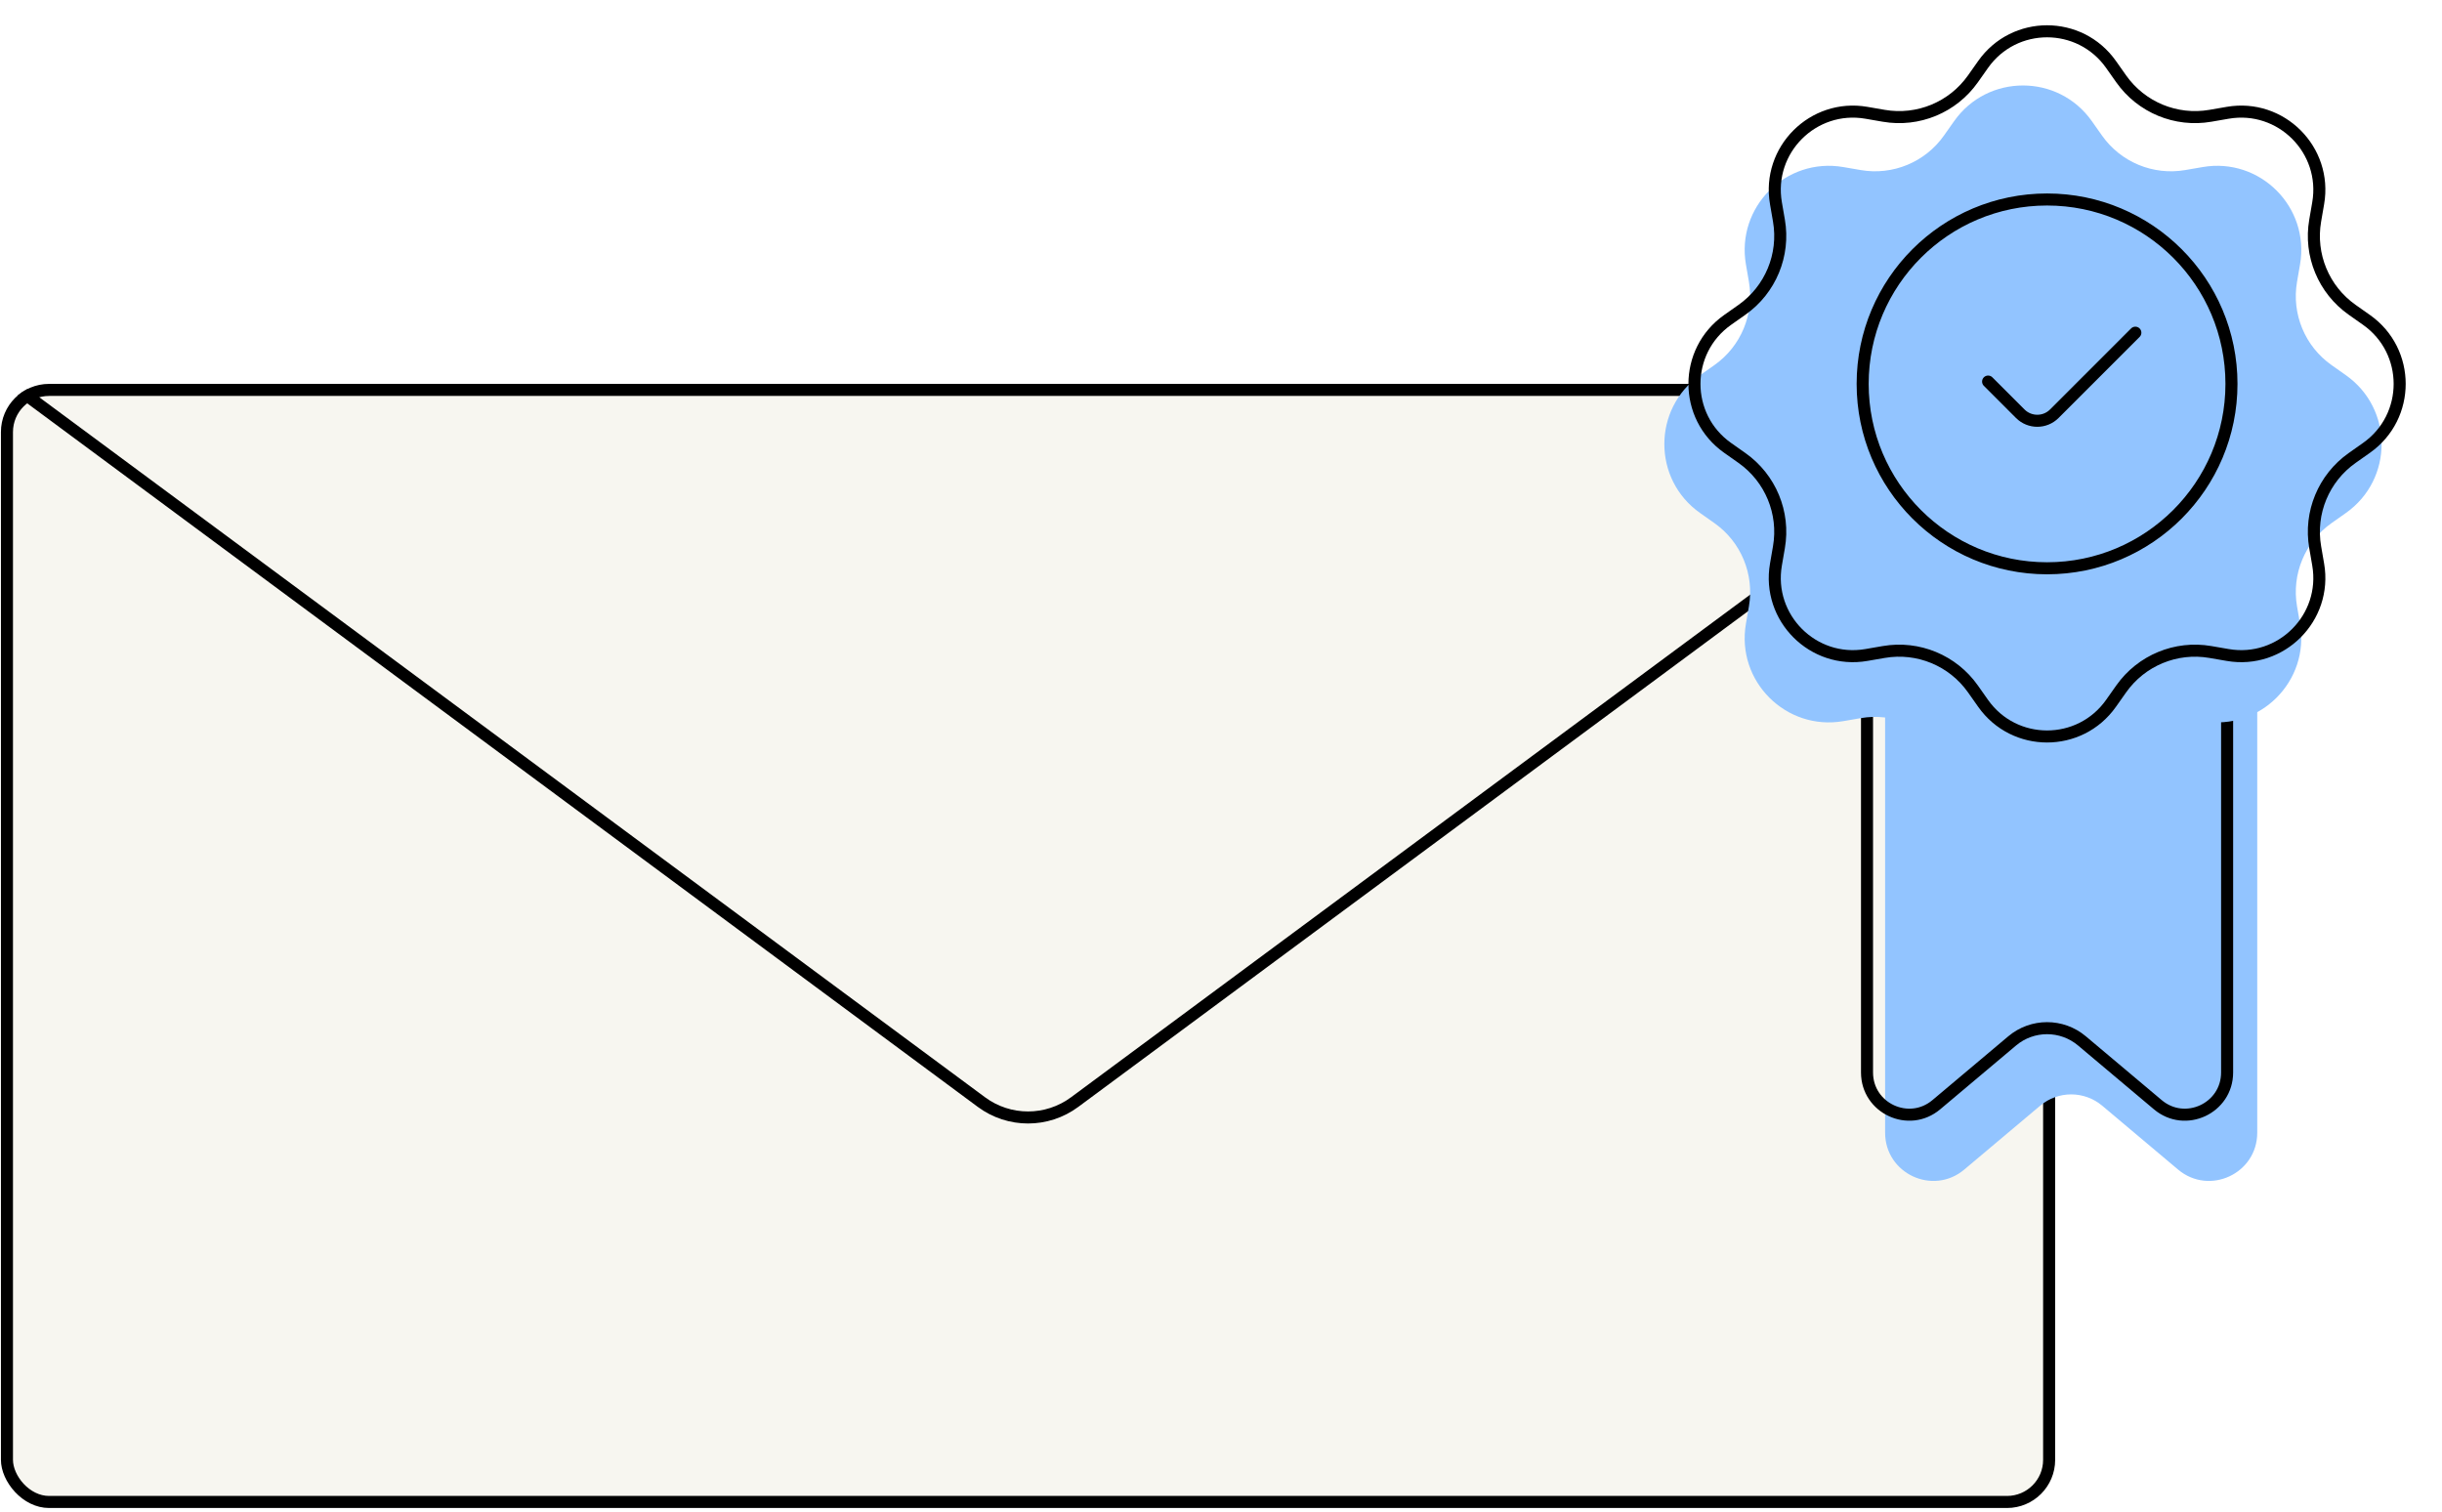
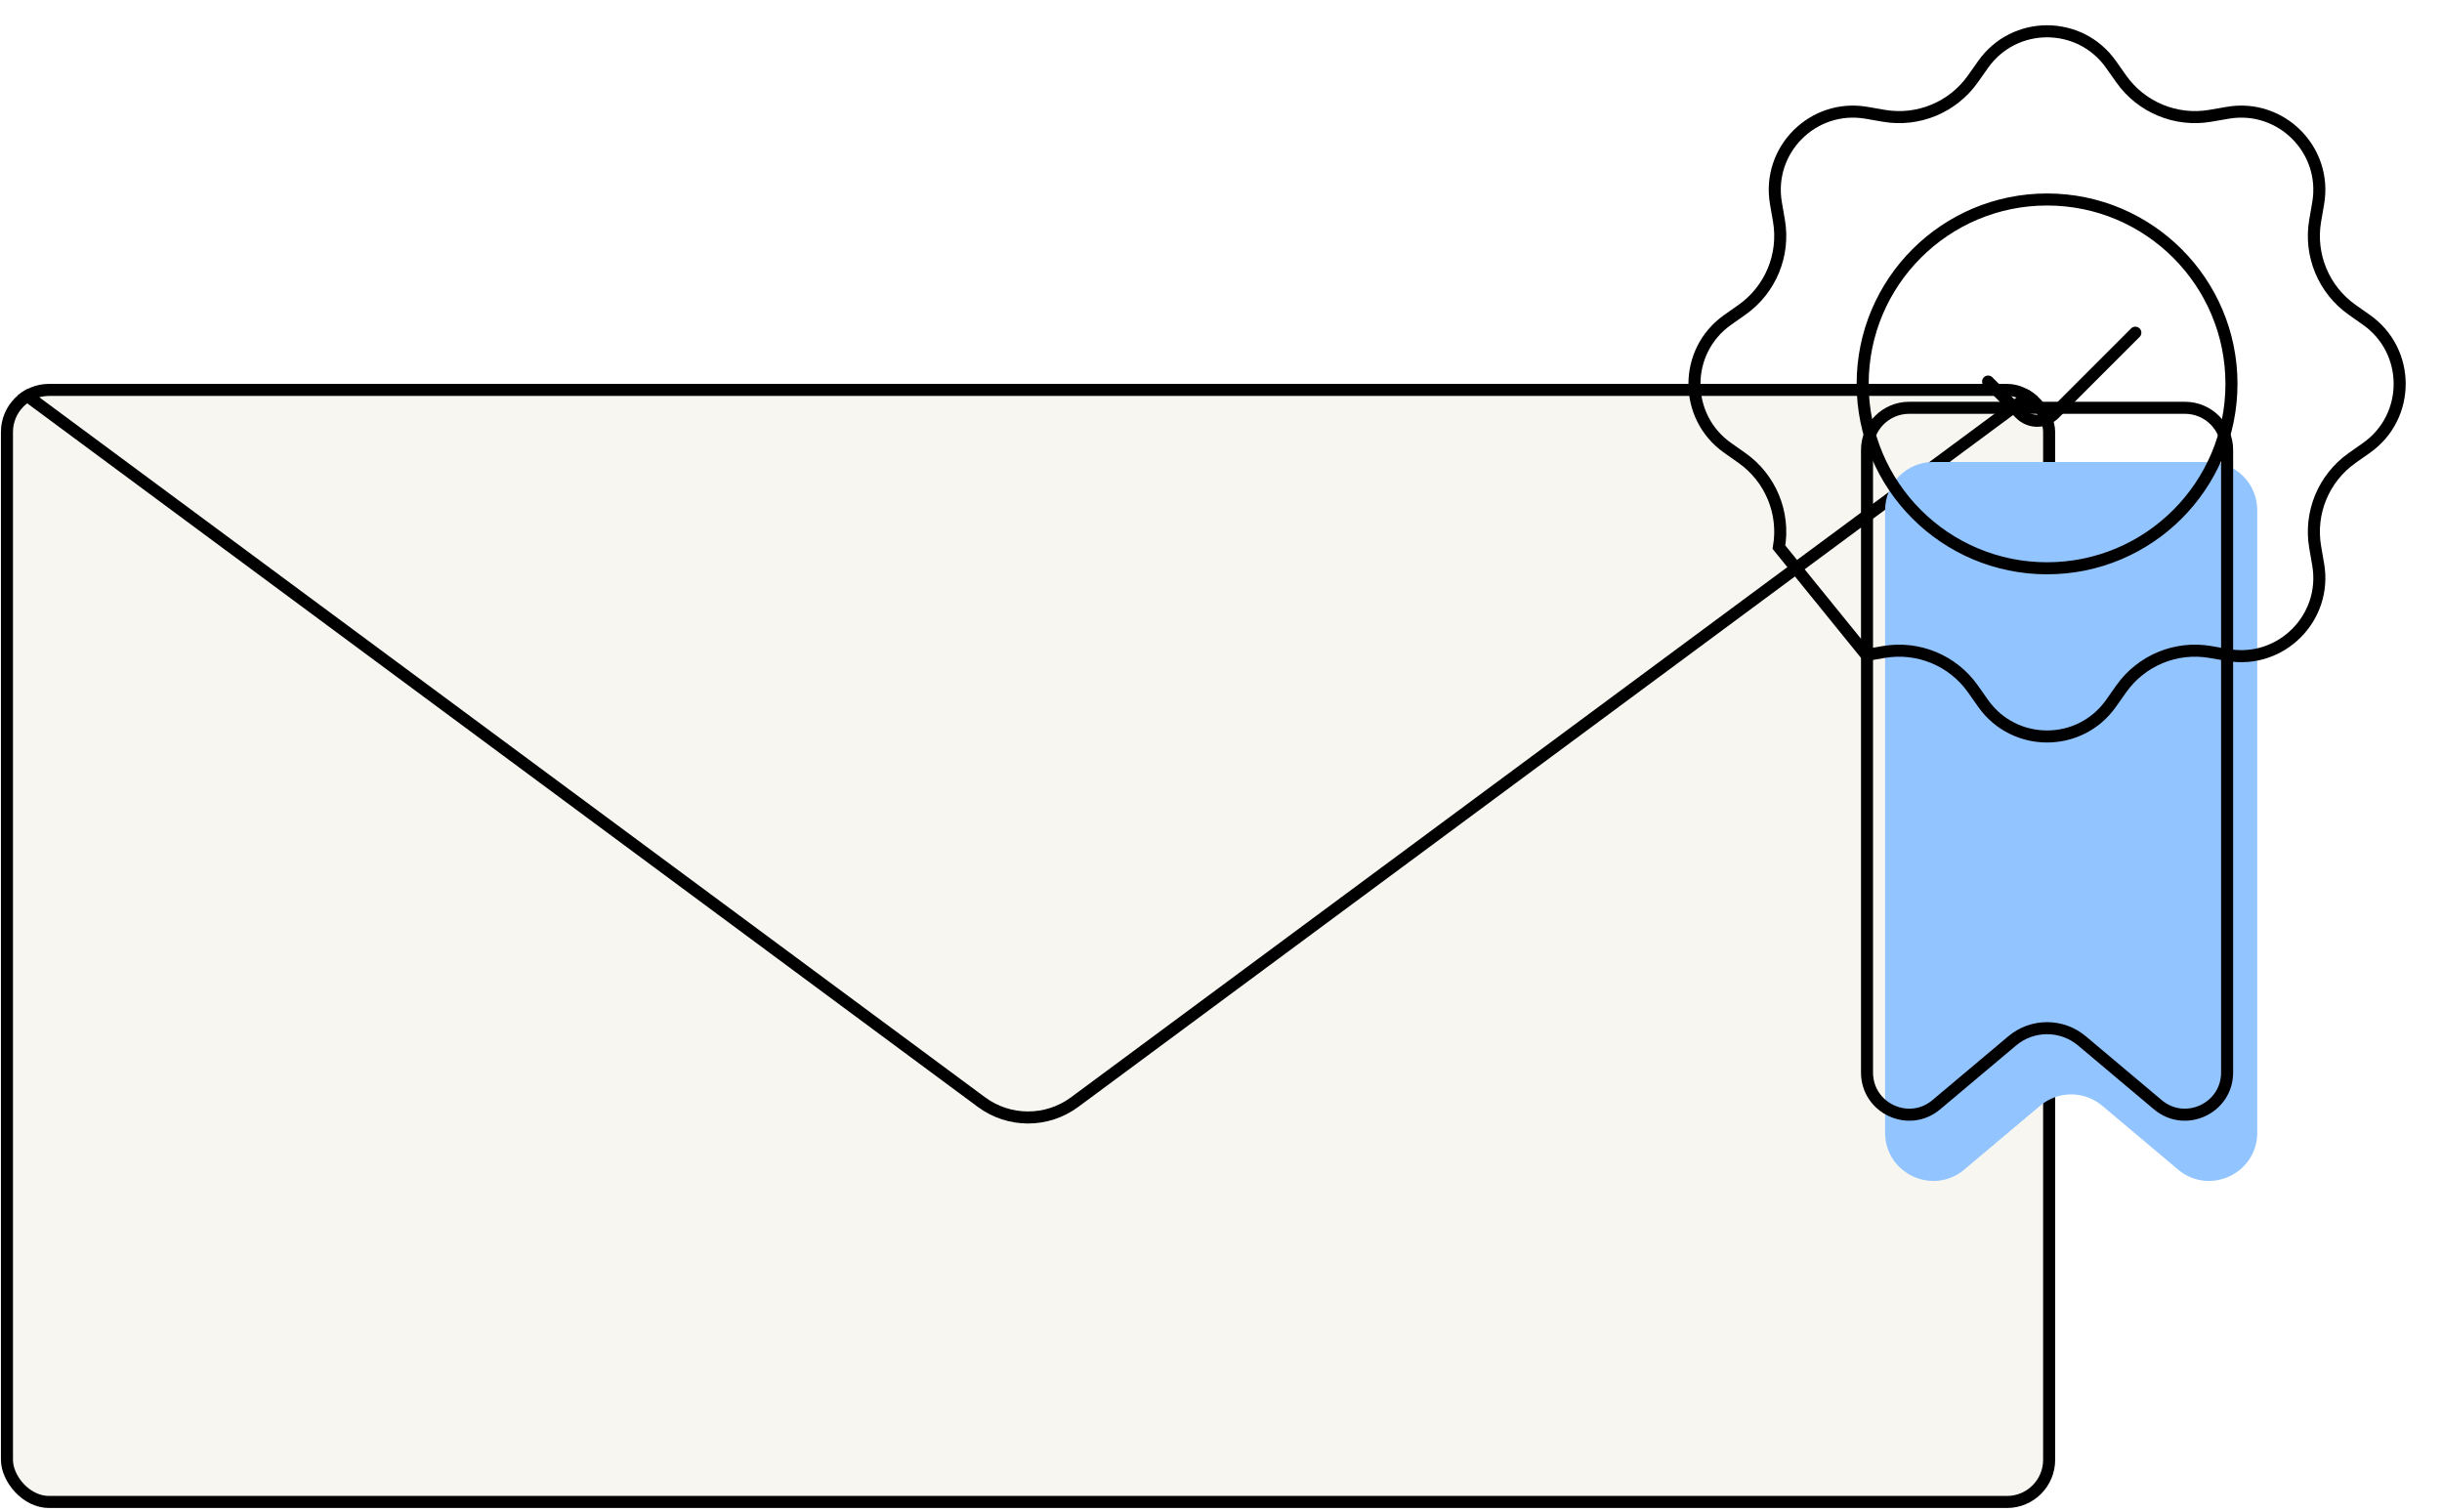
<svg xmlns="http://www.w3.org/2000/svg" width="294" height="182" viewBox="0 0 294 182" fill="none">
  <g clip-path="url(#clip0_4002_64)">
    <rect x="0.112" y="46.22" width="247.315" height="135.342" rx="5.799" fill="#F7F6F0" />
    <rect x="0.837" y="46.945" width="245.865" height="133.892" rx="5.075" stroke="black" stroke-width="1.45" />
    <path d="M8.834 30.625H238.706C247.793 30.625 251.616 42.218 244.312 47.624L129.376 132.695C126.045 135.16 121.494 135.16 118.163 132.695L3.228 47.624C-4.076 42.218 -0.253 30.625 8.834 30.625Z" stroke="black" stroke-width="1.45" />
  </g>
  <g filter="url(#filter0_d_4002_64)">
    <path d="M226.954 55.623C226.954 52.42 229.551 49.824 232.754 49.824H265.956C269.159 49.824 271.756 52.42 271.756 55.623V130.576C271.756 135.506 265.995 138.187 262.222 135.013L253.089 127.328C250.931 125.512 247.779 125.512 245.621 127.328L236.487 135.013C232.715 138.187 226.954 135.506 226.954 130.576V55.623Z" fill="#92C4FF" />
  </g>
  <path d="M229.852 49.098H263.054C265.856 49.098 268.129 51.371 268.129 54.173V129.125C268.129 133.439 263.088 135.785 259.787 133.008L250.653 125.324C248.225 123.281 244.68 123.281 242.252 125.324L233.118 133.008C229.817 135.785 224.776 133.439 224.776 129.125V54.173C224.776 51.371 227.049 49.098 229.852 49.098Z" stroke="black" stroke-width="1.45" />
  <g filter="url(#filter1_d_4002_64)">
-     <path d="M270.979 14.315C277.891 13.121 283.9 19.131 282.707 26.043L282.346 28.134C281.679 31.995 283.295 35.895 286.496 38.153L288.23 39.377C293.961 43.42 293.961 51.919 288.23 55.963L286.496 57.186C283.295 59.445 281.679 63.345 282.346 67.206L282.707 69.297C283.9 76.209 277.891 82.218 270.979 81.025L268.888 80.664C265.027 79.997 261.127 81.612 258.868 84.814L257.645 86.548C253.601 92.279 245.102 92.279 241.059 86.548L239.835 84.814C237.577 81.612 233.677 79.997 229.816 80.664L227.725 81.025C220.813 82.218 214.803 76.209 215.997 69.297L216.358 67.206C217.024 63.345 215.409 59.445 212.208 57.186L210.473 55.963C204.742 51.919 204.742 43.42 210.473 39.377L212.208 38.153C215.409 35.895 217.024 31.995 216.358 28.134L215.997 26.043C214.803 19.131 220.813 13.121 227.725 14.315L229.816 14.676C233.677 15.342 237.577 13.727 239.835 10.525L241.059 8.791C245.102 3.06 253.601 3.06 257.645 8.791L258.868 10.525C261.127 13.727 265.027 15.342 268.888 14.676L270.979 14.315Z" fill="#92C4FF" />
-   </g>
-   <path d="M268.203 13.579C274.62 12.471 280.201 18.052 279.093 24.47L278.732 26.561C278.018 30.698 279.748 34.876 283.178 37.296L284.913 38.519C290.234 42.274 290.234 50.166 284.913 53.921L283.179 55.144C279.749 57.564 278.018 61.742 278.732 65.879L279.093 67.971C280.201 74.388 274.62 79.969 268.203 78.861L266.111 78.5C261.974 77.786 257.797 79.516 255.377 82.946L254.153 84.681C250.398 90.002 242.506 90.002 238.751 84.681L237.528 82.946C235.108 79.516 230.93 77.786 226.793 78.5L224.702 78.861C218.284 79.969 212.703 74.388 213.811 67.971L214.172 65.879C214.887 61.742 213.155 57.564 209.725 55.144L207.991 53.921C202.67 50.166 202.67 42.274 207.991 38.519L209.726 37.296C213.156 34.876 214.886 30.698 214.172 26.561L213.811 24.47C212.703 18.052 218.284 12.471 224.702 13.579L226.793 13.941C230.93 14.655 235.108 12.924 237.528 9.494L238.751 7.76C242.506 2.438 250.398 2.438 254.153 7.76L255.376 9.494C257.796 12.924 261.974 14.655 266.111 13.941L268.203 13.579Z" stroke="black" stroke-width="1.45" />
+     </g>
+   <path d="M268.203 13.579C274.62 12.471 280.201 18.052 279.093 24.47L278.732 26.561C278.018 30.698 279.748 34.876 283.178 37.296L284.913 38.519C290.234 42.274 290.234 50.166 284.913 53.921L283.179 55.144C279.749 57.564 278.018 61.742 278.732 65.879L279.093 67.971C280.201 74.388 274.62 79.969 268.203 78.861L266.111 78.5C261.974 77.786 257.797 79.516 255.377 82.946L254.153 84.681C250.398 90.002 242.506 90.002 238.751 84.681L237.528 82.946C235.108 79.516 230.93 77.786 226.793 78.5L224.702 78.861L214.172 65.879C214.887 61.742 213.155 57.564 209.725 55.144L207.991 53.921C202.67 50.166 202.67 42.274 207.991 38.519L209.726 37.296C213.156 34.876 214.886 30.698 214.172 26.561L213.811 24.47C212.703 18.052 218.284 12.471 224.702 13.579L226.793 13.941C230.93 14.655 235.108 12.924 237.528 9.494L238.751 7.76C242.506 2.438 250.398 2.438 254.153 7.76L255.376 9.494C257.796 12.924 261.974 14.655 266.111 13.941L268.203 13.579Z" stroke="black" stroke-width="1.45" />
  <circle cx="246.452" cy="46.22" r="22.201" stroke="black" stroke-width="1.45" />
  <path d="M239.354 45.941L243.224 49.812C244.357 50.944 246.193 50.945 247.325 49.812L257.081 40.056" stroke="black" stroke-width="1.45" stroke-linecap="round" />
  <defs>
    <filter id="filter0_d_4002_64" x="226.954" y="49.824" width="44.801" height="92.362" filterUnits="userSpaceOnUse" color-interpolation-filters="sRGB">
      <feFlood flood-opacity="0" result="BackgroundImageFix" />
      <feColorMatrix in="SourceAlpha" type="matrix" values="0 0 0 0 0 0 0 0 0 0 0 0 0 0 0 0 0 0 127 0" result="hardAlpha" />
      <feOffset dy="5.799" />
      <feComposite in2="hardAlpha" operator="out" />
      <feColorMatrix type="matrix" values="0 0 0 0 0.969 0 0 0 0 0.965 0 0 0 0 0.941 0 0 0 1 0" />
      <feBlend mode="normal" in2="BackgroundImageFix" result="effect1_dropShadow_4002_64" />
      <feBlend mode="normal" in="SourceGraphic" in2="effect1_dropShadow_4002_64" result="shape" />
    </filter>
    <filter id="filter1_d_4002_64" x="200.376" y="4.493" width="92.153" height="92.153" filterUnits="userSpaceOnUse" color-interpolation-filters="sRGB">
      <feFlood flood-opacity="0" result="BackgroundImageFix" />
      <feColorMatrix in="SourceAlpha" type="matrix" values="0 0 0 0 0 0 0 0 0 0 0 0 0 0 0 0 0 0 127 0" result="hardAlpha" />
      <feOffset dx="-5.799" dy="5.799" />
      <feComposite in2="hardAlpha" operator="out" />
      <feColorMatrix type="matrix" values="0 0 0 0 0.969 0 0 0 0 0.965 0 0 0 0 0.941 0 0 0 1 0" />
      <feBlend mode="normal" in2="BackgroundImageFix" result="effect1_dropShadow_4002_64" />
      <feBlend mode="normal" in="SourceGraphic" in2="effect1_dropShadow_4002_64" result="shape" />
    </filter>
    <clipPath id="clip0_4002_64">
      <rect x="0.112" y="46.22" width="247.315" height="135.342" rx="5.799" fill="white" />
    </clipPath>
  </defs>
</svg>